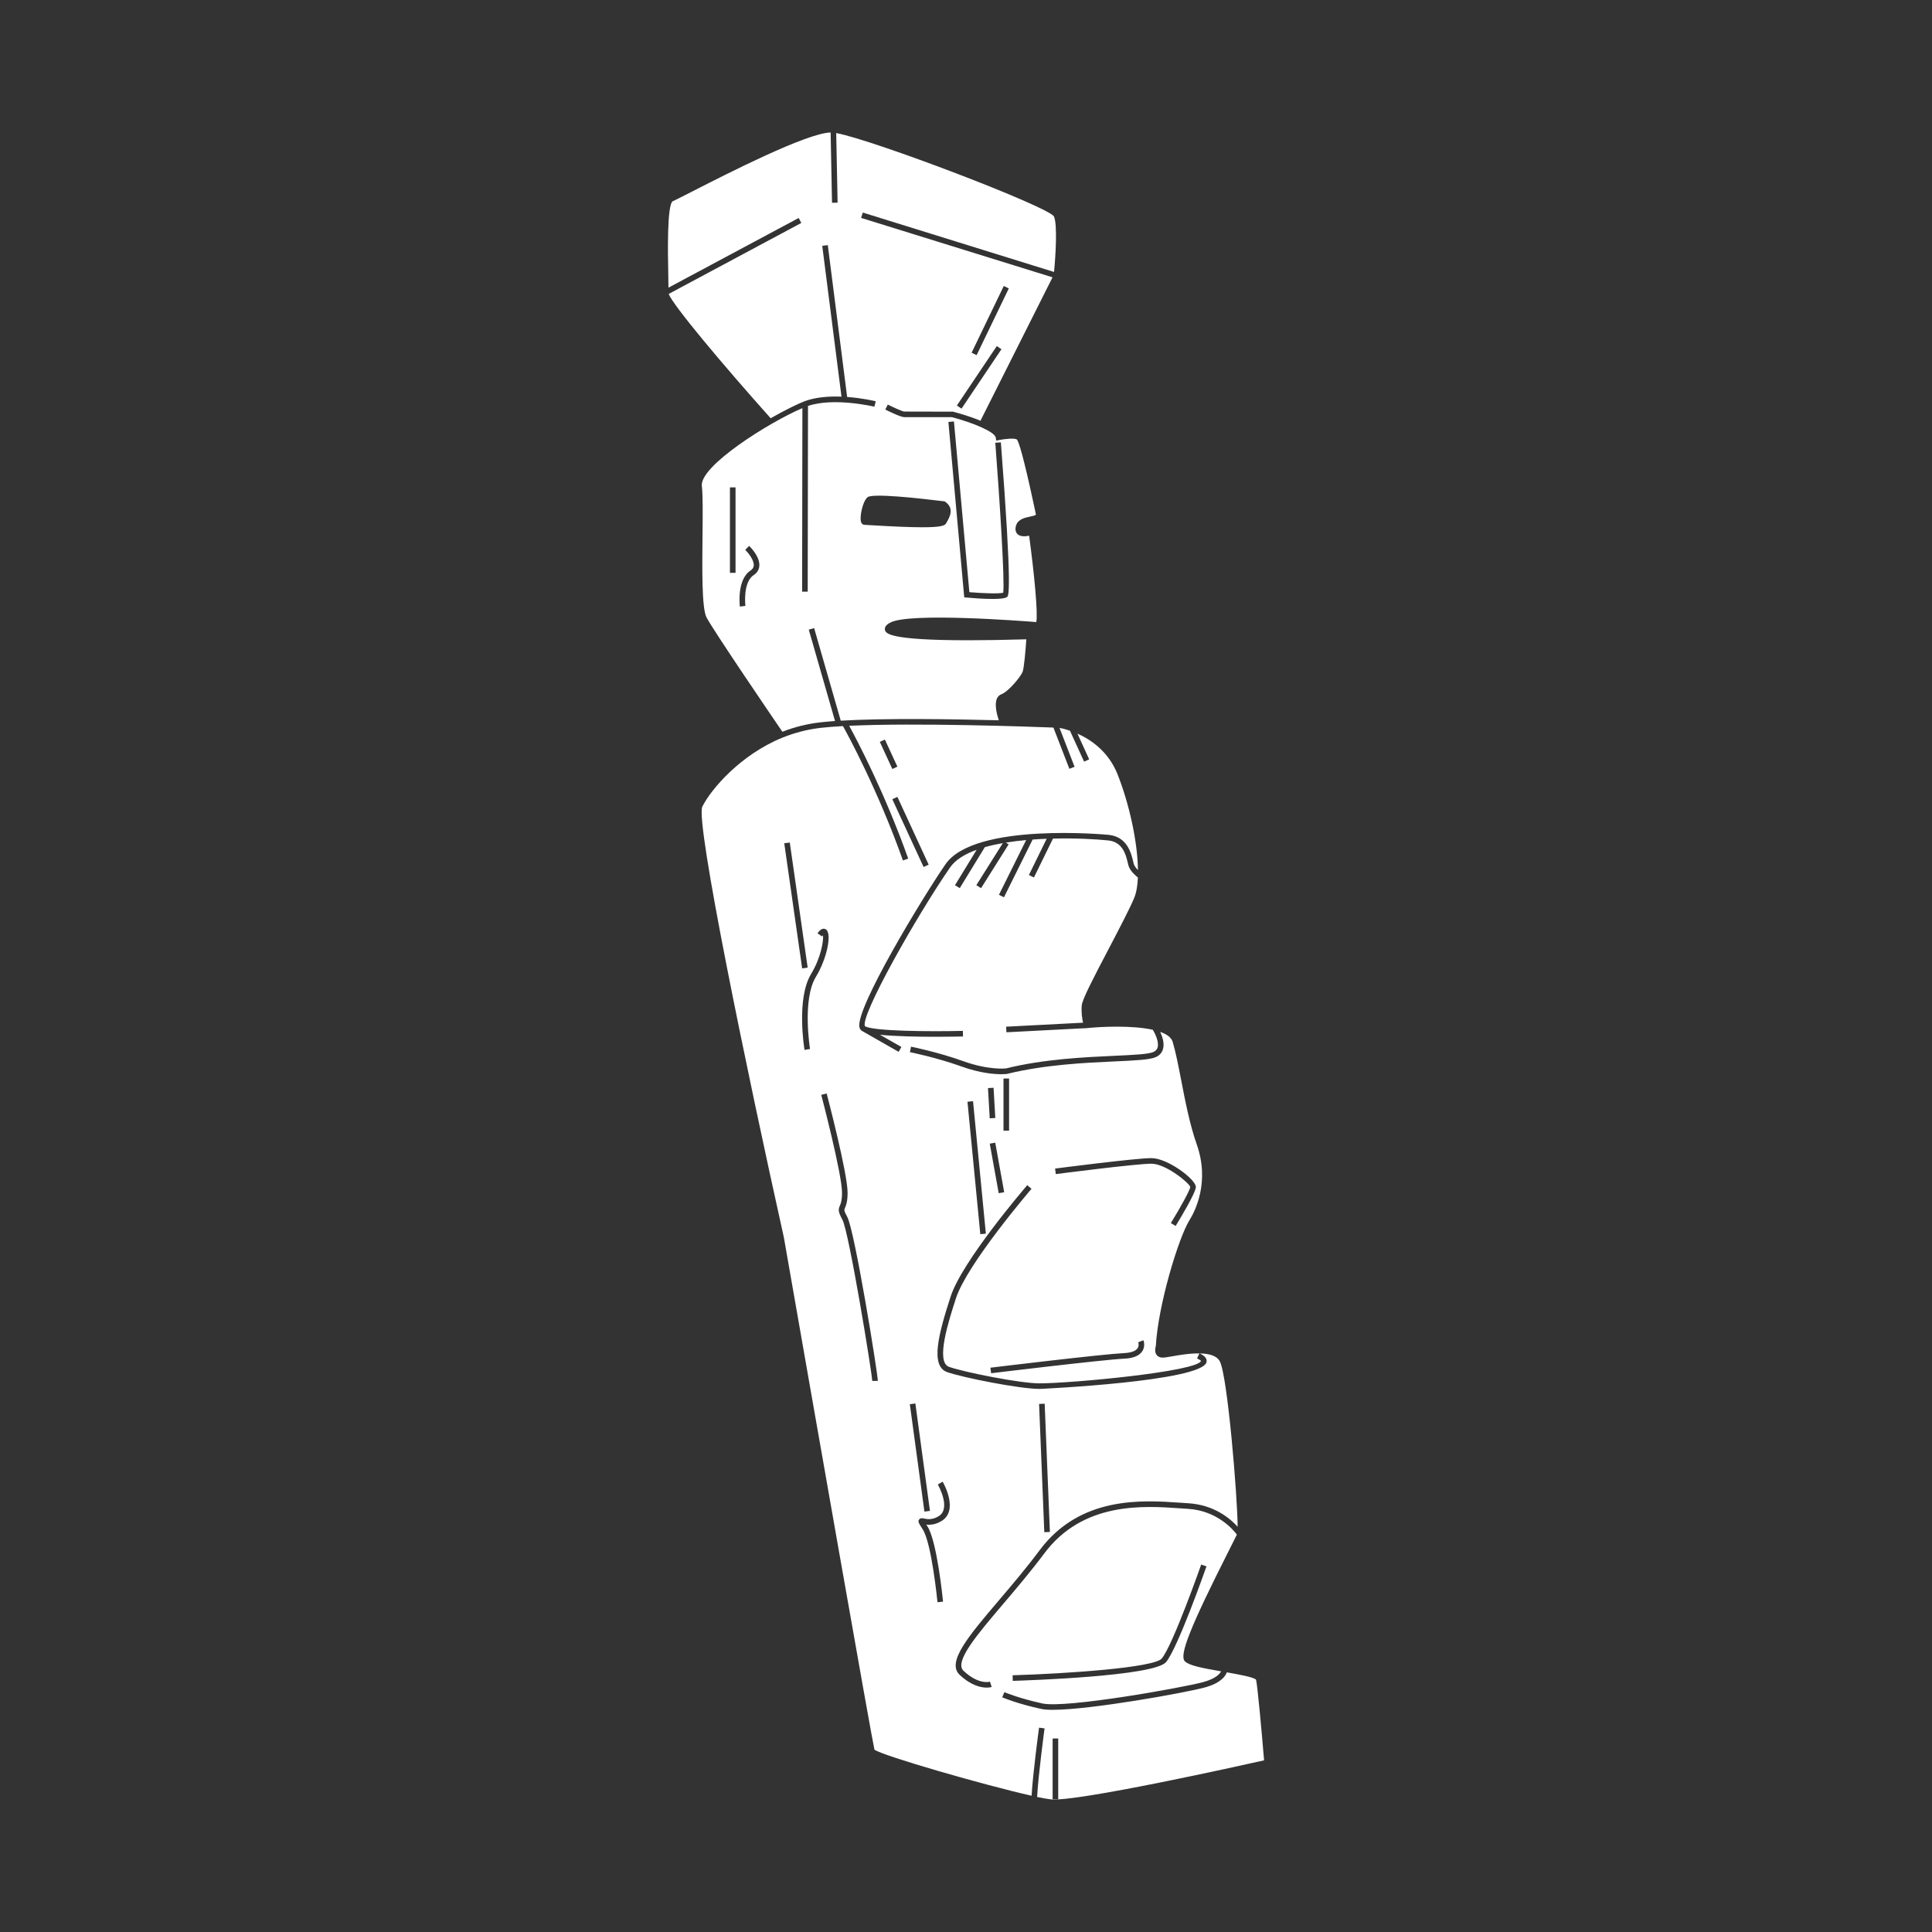
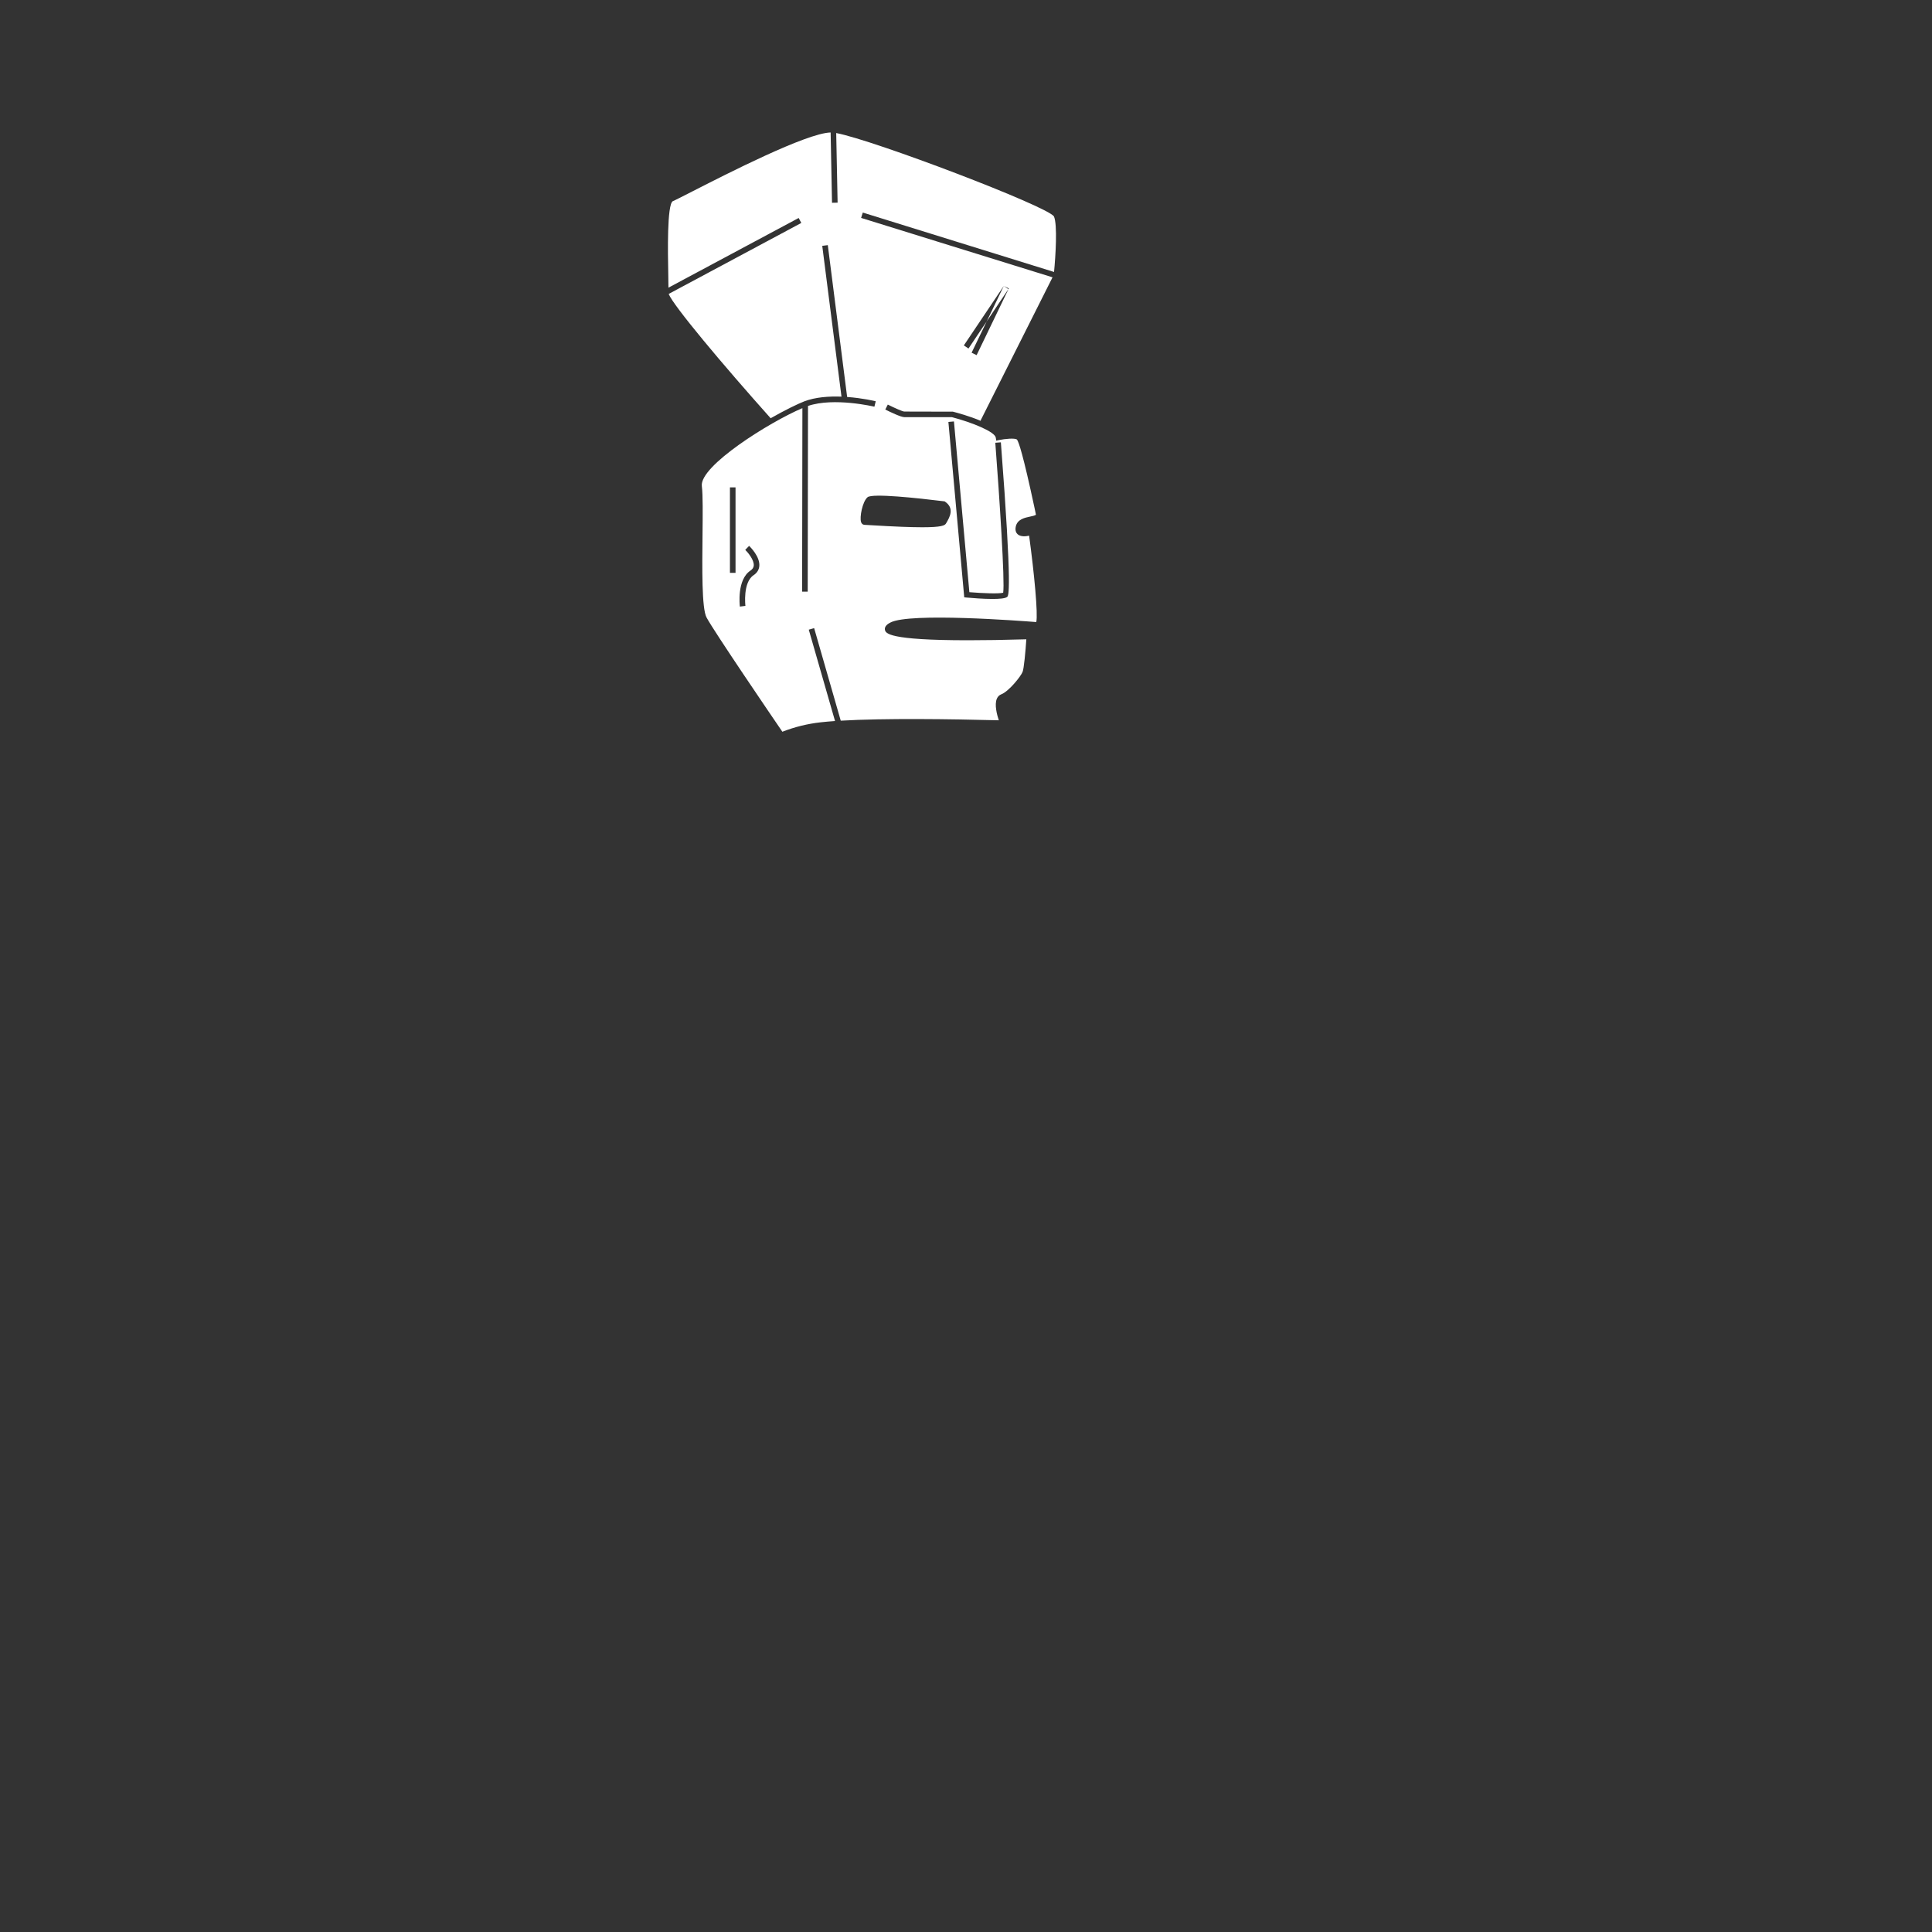
<svg xmlns="http://www.w3.org/2000/svg" viewBox="0 0 1000 1000">
  <rect x="0" y="0" width="1000" height="1000" fill="#333333" stroke="none" />
  <defs>
    <style>      .cls-1 {        fill: none;      }      .cls-2 {        fill: #fff;      }    </style>
  </defs>
  <g id="Capa_2">
    <rect class="cls-1" x=".14" y="-.16" width="1000" height="1000" />
  </g>
  <g id="Capa_1">
    <g>
-       <path class="cls-2" d="M543.74,931.35c13.3,1.5,99.22-17.66,110.55-20.2-1.16-13.73-3.35-38.47-4.16-41.71-.87-1.27-8.84-2.74-15.14-3.84-.75,2.11-3.24,5.62-11.5,7.86-9.86,2.68-58.85,11.54-78.6,11.54-2.48,0-4.5-.14-5.92-.45-12.41-2.69-19.92-5.88-20.23-6.02l1.14-2.66c.08.04,7.6,3.22,19.71,5.85,12.09,2.61,72.49-8.17,83.15-11.06,6.41-1.74,8.58-4.17,9.31-5.58-.01,0-.02,0-.03,0-10.2-1.76-16.56-3.04-18.73-5.2-3.06-3.06,2.66-17.49,22.72-57.2,1.85-3.7,3.53-6.96,4.19-8.38-1.87-2.5-10.21-12.44-25.44-13.34-1.33-.08-2.75-.18-4.25-.28-18.7-1.29-50.01-3.45-70.06,23.45-6.87,9.22-14.4,18.07-21.04,25.88-13.76,16.18-25.65,30.16-20.69,34.8,7.81,7.33,13.45,5.69,13.68,5.62l.9,2.74c-.11.04-1.05.33-2.63.33-2.91,0-7.99-1.02-13.93-6.59-6.97-6.53,4.54-20.06,20.46-38.79,6.61-7.77,14.1-16.58,20.92-25.73,20.99-28.16,53.28-25.94,72.58-24.6,1.48.11,2.89.2,4.22.28,13.5.79,21.87,7.94,25.68,12.17,0,0,0-.01,0-.02,0,0-.03,0,0-.03-.11-15.98-5.23-77.98-9.22-85.55-1.62-3.03-5.75-4.05-10.41-4.1-.05,0-.08-.02-.11-.03,1.08.49,4.18,1.93,3.63,4.49-2.17,10.01-85.62,13.9-86.46,13.9-10.29,0-39.95-5.91-47.81-8.72-8.96-3.2-4.26-20.29,1.81-39.04,5.96-18.41,38.3-56.11,39.68-57.7l2.19,1.89c-.33.39-33.34,38.84-39.12,56.71-3.72,11.5-10.65,32.91-3.59,35.43,7.72,2.75,36.77,8.55,46.84,8.55,16.3,0,81.47-6.04,83.63-11.62-.05,0-.37-.51-2.04-1.27l1.18-2.59s0,0-.01,0c-5.09-.11-10.72.9-14.34,1.53-2.14.38-3.67.63-4.6.63-1.85,0-2.8-.81-3.27-1.5-1.1-1.59-.55-3.79-.32-4.54,1.16-21.07,11.71-56.01,17.49-65.23,2.63-4.22,10.66-19.45,3.64-39.22-3.5-9.88-5.9-22.17-8-33.04-1.47-7.63-2.89-14.83-4.42-19.92-.69-2.28-3.06-3.96-6.45-5.14,1.14,2.46,2.29,5.95,1.44,8.88-.54,1.89-1.79,3.29-3.71,4.16-3.1,1.41-10.66,1.75-21.13,2.23-15.33.7-36.33,1.66-55.93,6.49-.17.02-1.17.14-2.88.14-3.8,0-11.1-.56-20.53-3.96-13.25-4.76-26.66-7.42-26.8-7.45l.56-2.84c.14.03,13.76,2.72,27.21,7.56,12.98,4.67,21.84,3.72,21.92,3.7,19.7-4.87,40.86-5.83,56.31-6.54,9.76-.45,17.48-.8,20.06-1.98,1.13-.51,1.83-1.28,2.14-2.33.83-2.87-1.31-7.24-2.48-9.15h0c-10.64-2.37-26.5-1.65-34.08-.87h-.09l-1.07.12-.03-.06-40.52,2.1-.15-2.89,39.83-2.07s0,0,0,0c-.46-1.99-1.01-5.4-.66-9.05.32-3.06,5.52-13.18,14.08-29.45,5.23-10.03,10.66-20.38,13.01-25.98,1.16-2.77,1.76-6.38,1.96-10.66-1.21-.96-3.7-3.15-4.65-5.53-.2-.51-.4-1.28-.62-2.21-.96-3.99-2.58-10.68-10.06-11.46-6.23-.65-16.92-1.25-28.63-.96l-9.86,20.13-2.6-1.27,9.19-18.76c-2.4.09-4.83.22-7.26.4l-14.85,29.89-2.59-1.29,14.08-28.33c-3.56.32-7.09.75-10.51,1.31l1.45.91-14.27,22.67-2.45-1.54,13.71-21.78c-3.25.57-6.38,1.26-9.31,2.09l-12.98,21.21-2.47-1.51,11.21-18.33c-6.11,2.21-11,5.16-13.73,9.11-17.39,25.18-46.73,77.09-44.08,82.19l.27.15c4.73,2.41,32.56,2.71,50.41,2.28l.07,2.89c-1.57.04-7.24.16-14.33.16-9.11,0-20.55-.2-28.65-1.04l11.09,6.33-1.43,2.51-19-10.85h0s-.04-.02-.05-.03c-.45-.28-1.02-.84-1.25-1.93-2.03-9.81,32.69-67.1,44.57-84.3,15.08-21.84,83.83-15.26,84.53-15.19,9.51,1,11.58,9.55,12.57,13.66.18.76.33,1.39.49,1.81.37.91,1.17,1.89,2,2.74-.15-14.74-4.63-34.73-10.61-49.7-4.68-11.67-13.74-17.82-20.71-20.92l6.08,13.31-2.63,1.2-7.32-16.01s-.01,0-.02,0c-2.74-.96-4.74-1.36-5.38-1.45h0l7.79,20.12-2.69,1.04-8.26-21.34c-13.58-.52-70.78-2.54-105.71-.92h0c4.06,7.43,18.38,34.53,30.55,68.75l-2.72.97c-12.95-36.41-28.34-64.7-31.05-69.57-4.18.23-8.02.55-11.3.9-6.82.75-13.58,2.49-20.09,5.11-21.56,8.79-36.82,26.53-41.39,35.67-3.79,7.57,23.18,137.52,42.19,222.98,15.55,88.91,45,256.71,46.88,265.15,4.48,3.24,57.11,18.41,81.33,23.84,0,0,.01,0,.02,0,.64-11.39,3.71-34.22,3.85-35.23l2.86.38c-.04.25-3.28,24.38-3.85,35.49,2.93.61,5.3,1.04,6.88,1.21M544.84,899.85h2.89v31.42h-2.89v-31.42ZM601.31,858.45c5.7-6.73,20.29-48.24,20.43-48.65l2.73.95c-.61,1.73-14.91,42.43-20.95,49.57-6.17,7.29-71.84,9.46-79.31,9.69l-.08-2.89c27.71-.83,73.17-3.91,77.19-8.67M540.72,726.56l2.7,66.38-2.89.12-2.7-66.38,2.89-.12ZM591.26,699.37c-1.52,2.35-4.65,3.65-9.29,3.87-11.15.53-68.39,7.48-68.97,7.55l-.35-2.87c2.36-.29,57.93-7.02,69.19-7.56,3.59-.17,6-1.05,6.99-2.53.92-1.4.34-3,.32-3.07l2.69-1.04c.05.12,1.14,3-.58,5.66M595.94,599.44c8.49,0,23.03,11.02,23.03,14.94,0,2.88-8.01,16.18-10.46,20.18l-2.47-1.51c4.86-7.92,9.94-17.07,10.04-18.69-.49-2-12.61-12.03-20.14-12.03-7.91,0-49.05,5.33-49.46,5.38l-.37-2.86c1.7-.22,41.74-5.41,49.84-5.41M519.41,558.25h2.89v26.98h-2.89v-26.98ZM519.77,617.09l-2.84.51-4.63-25.64,2.84-.51,4.63,25.64ZM514.27,563.02l.89,15.65-2.88.17-.9-15.65,2.88-.16ZM503.64,569.98l6.64,68.54-2.88.28-6.64-68.54,2.88-.28ZM458.02,382.79l6.47,14.03-2.62,1.21-6.47-14.03,2.63-1.21ZM461.87,413.68l2.62-1.21,16.19,35.08-2.63,1.21-16.19-35.08ZM408.79,436.08l9.26,64.76-2.86.41-9.26-64.76,2.86-.41ZM419.27,542.95l-2.85.48c-.18-1.08-4.32-26.63,3.43-39.36,5.06-8.33,6.51-17.21,6.13-19.99-.13.16-.29.36-.48.63l-2.36-1.66c1.92-2.73,3.43-2.59,4.36-1.98,3.25,2.13.5,15.18-5.18,24.51-7.19,11.81-3.09,37.12-3.05,37.38M452.92,714.75h-1.45c-.09-3.86-11.98-77.01-15.47-83.5-2.15-3.99-2.21-5.06-1.29-7.18.47-1.1,1.12-2.61,1.12-6.73,0-9.69-10.64-50.22-10.75-50.63l2.79-.74c.44,1.68,10.84,41.31,10.84,51.37,0,4.72-.82,6.62-1.36,7.87-.46,1.08-.59,1.37,1.19,4.67,3.9,7.25,15.82,81.12,15.82,84.87h-1.45ZM473.79,726.43l7.55,55.59-2.86.39-7.55-55.58,2.86-.39ZM487.43,787.21c-3.24,2.01-6.04,2.14-7.99,1.91.19.3.39.61.61.94,4.99,7.76,7.94,37.69,8.07,38.96l-2.88.28c-.03-.3-3-30.49-7.62-37.67-2.16-3.36-2.6-4.06-1.89-5.1.65-.94,1.71-.72,2.56-.54,1.47.31,4.2.89,7.62-1.23,6.55-4.06-.42-16.27-.49-16.39l2.5-1.45c.35.6,8.44,14.77-.49,20.3" />
-       <path class="cls-2" d="M363.27,251.55c.58,4.8.46,14.42.35,25.55-.17,16.85-.44,37.78,2.08,42.49,3.9,7.31,34.39,52.05,39.25,59.16,6.42-2.51,13.06-4.13,19.77-4.88,2.26-.26,4.77-.47,7.49-.67h0l-13.59-47.28,2.78-.8,13.77,47.9h.02c22.63-1.33,56.88-.84,81.79-.2-.87-2.57-2.4-8.12-.98-11.24.46-1.07,1.27-1.82,2.25-2.2,3.87-1.47,10.09-9.22,11.04-11.62.69-1.65,1.53-10.63,1.93-16.85-11.88.35-21.85.49-30.17.49-41.59,0-42.55-3.7-42.98-5.29-.55-2.14,2-3.47,2.83-3.9,9.97-5.23,67.34-.87,75.47-.23.95-4.1-1.04-25.11-3.7-44.71-1.76.4-4.42.63-5.95-.75-.69-.63-1.45-1.88-.93-4.1.87-3.67,4.63-4.45,7.37-5.03,1.1-.23,2.74-.58,3-.98.03-.03.03-.14-.03-.35-.12-.58-.37-1.73-.69-3.3-5.84-27.29-8.18-34.25-9.1-35.29-1.27-.81-6.18-.32-9.19.29l-1.5.32-.23-1.53c-.43-3.06-12.11-7.86-22.75-10.64h-24.62c-1.76,0-7.46-2.75-9.83-3.93l1.3-2.57c3.41,1.71,7.63,3.58,8.53,3.61l25.18.06c2.1.54,8.57,2.28,14.41,4.76v-.18l-.08-.04.08-.15,37.15-73.93-99.08-30.75.87-2.77,98.99,30.75c.78-7.95,1.85-24.54-.06-28.76-3.5-5.29-93.1-39.45-112.69-43.15l.72,36.04-2.89.06-.72-36.39c-12.54.32-53.7,21.39-71.65,30.55-5.35,2.72-8.87,4.54-10.03,5-3.06,1.65-2.57,27.29-2.37,36.97.06,3.21.11,5.87.11,7.81l67.4-36.07,1.36,2.57-68.64,36.74c2.34,6.07,28.24,36.88,52.78,64.34,7.49-4.25,14.02-7.43,17.37-8.73,5.84-2.23,12.89-2.69,19.28-2.45h.01l-9.95-78.05,2.87-.37,10.01,78.59c7.98.58,14.31,2.11,14.8,2.22l-.69,2.81c-.2-.03-20.9-4.97-34.37-.38l-.15,96.12h-2.89s.14-94.99.14-94.99c-16.94,7.17-53.3,29.94-52.05,40.32M380.71,296.51h-2.89v-44.25h2.89v44.25ZM390.05,297.72c-5.65,3.77-4.24,15.77-4.22,15.89l-2.87.36c-.07-.57-1.65-13.89,5.49-18.65,1.04-.69,1.59-1.53,1.69-2.56.27-2.95-3.09-6.88-4.4-8.15l2-2.08c.58.56,5.71,5.63,5.28,10.48-.17,1.9-1.19,3.53-2.96,4.71M519.56,148.02l2.6,1.26-16.66,34.54-2.6-1.26,16.66-34.54ZM515.95,179.14l2.4,1.61-20.67,30.76-2.4-1.61,20.66-30.76ZM493.76,218.13l7.98,88.38c7.31.61,15.45.87,17.5.28.96-5.44-1.95-50.03-4.07-77.62l2.88-.22c6,77.96,3.97,79.49,3.2,80.06-1.01.76-4.01,1.01-7.54,1.01-4.68,0-10.28-.44-13.42-.73l-1.2-.11-8.2-90.78,2.88-.26ZM449.03,257.36c2.53-2.1,25.87.42,39.55,2.11l.36.04.3.21c4.91,3.44,2.27,8.02.69,10.75l-.27.46c-.6,1.06-2.32,1.98-12.23,1.98-5.75,0-14.25-.31-26.91-1.08-1.66-.1-2.75-.17-2.99-.17-.31,0-1.36-.1-1.83-1.41-.88-2.43.7-10.68,3.34-12.88" />
+       <path class="cls-2" d="M363.27,251.55c.58,4.8.46,14.42.35,25.55-.17,16.85-.44,37.78,2.08,42.49,3.9,7.31,34.39,52.05,39.25,59.16,6.42-2.51,13.06-4.13,19.77-4.88,2.26-.26,4.77-.47,7.49-.67h0l-13.59-47.28,2.78-.8,13.77,47.9h.02c22.63-1.33,56.88-.84,81.79-.2-.87-2.57-2.4-8.12-.98-11.24.46-1.07,1.27-1.82,2.25-2.2,3.87-1.47,10.09-9.22,11.04-11.62.69-1.65,1.53-10.63,1.93-16.85-11.88.35-21.85.49-30.17.49-41.59,0-42.55-3.7-42.98-5.29-.55-2.14,2-3.47,2.83-3.9,9.97-5.23,67.34-.87,75.47-.23.95-4.1-1.04-25.11-3.7-44.71-1.76.4-4.42.63-5.95-.75-.69-.63-1.45-1.88-.93-4.1.87-3.67,4.63-4.45,7.37-5.03,1.1-.23,2.74-.58,3-.98.03-.03.03-.14-.03-.35-.12-.58-.37-1.73-.69-3.3-5.84-27.29-8.18-34.25-9.1-35.29-1.27-.81-6.18-.32-9.19.29l-1.5.32-.23-1.53c-.43-3.06-12.11-7.86-22.75-10.64h-24.62c-1.76,0-7.46-2.75-9.83-3.93l1.3-2.57c3.41,1.71,7.63,3.58,8.53,3.61l25.18.06c2.1.54,8.57,2.28,14.41,4.76v-.18l-.08-.04.08-.15,37.15-73.93-99.08-30.75.87-2.77,98.99,30.75c.78-7.95,1.85-24.54-.06-28.76-3.5-5.29-93.1-39.45-112.69-43.15l.72,36.04-2.89.06-.72-36.39c-12.54.32-53.7,21.39-71.65,30.55-5.35,2.72-8.87,4.54-10.03,5-3.06,1.65-2.57,27.29-2.37,36.97.06,3.21.11,5.87.11,7.81l67.4-36.07,1.36,2.57-68.64,36.74c2.34,6.07,28.24,36.88,52.78,64.34,7.49-4.25,14.02-7.43,17.37-8.73,5.84-2.23,12.89-2.69,19.28-2.45h.01l-9.95-78.05,2.87-.37,10.01,78.59c7.98.58,14.31,2.11,14.8,2.22l-.69,2.81c-.2-.03-20.9-4.97-34.37-.38l-.15,96.12h-2.89s.14-94.99.14-94.99c-16.94,7.17-53.3,29.94-52.05,40.32M380.71,296.51h-2.89v-44.25h2.89v44.25ZM390.05,297.72c-5.65,3.77-4.24,15.77-4.22,15.89l-2.87.36c-.07-.57-1.65-13.89,5.49-18.65,1.04-.69,1.59-1.53,1.69-2.56.27-2.95-3.09-6.88-4.4-8.15l2-2.08c.58.56,5.71,5.63,5.28,10.48-.17,1.9-1.19,3.53-2.96,4.71M519.56,148.02l2.6,1.26-16.66,34.54-2.6-1.26,16.66-34.54Zl2.4,1.61-20.67,30.76-2.4-1.61,20.66-30.76ZM493.76,218.13l7.98,88.38c7.31.61,15.45.87,17.5.28.96-5.44-1.95-50.03-4.07-77.62l2.88-.22c6,77.96,3.97,79.49,3.2,80.06-1.01.76-4.01,1.01-7.54,1.01-4.68,0-10.28-.44-13.42-.73l-1.2-.11-8.2-90.78,2.88-.26ZM449.03,257.36c2.53-2.1,25.87.42,39.55,2.11l.36.04.3.21c4.91,3.44,2.27,8.02.69,10.75l-.27.46c-.6,1.06-2.32,1.98-12.23,1.98-5.75,0-14.25-.31-26.91-1.08-1.66-.1-2.75-.17-2.99-.17-.31,0-1.36-.1-1.83-1.41-.88-2.43.7-10.68,3.34-12.88" />
    </g>
  </g>
</svg>